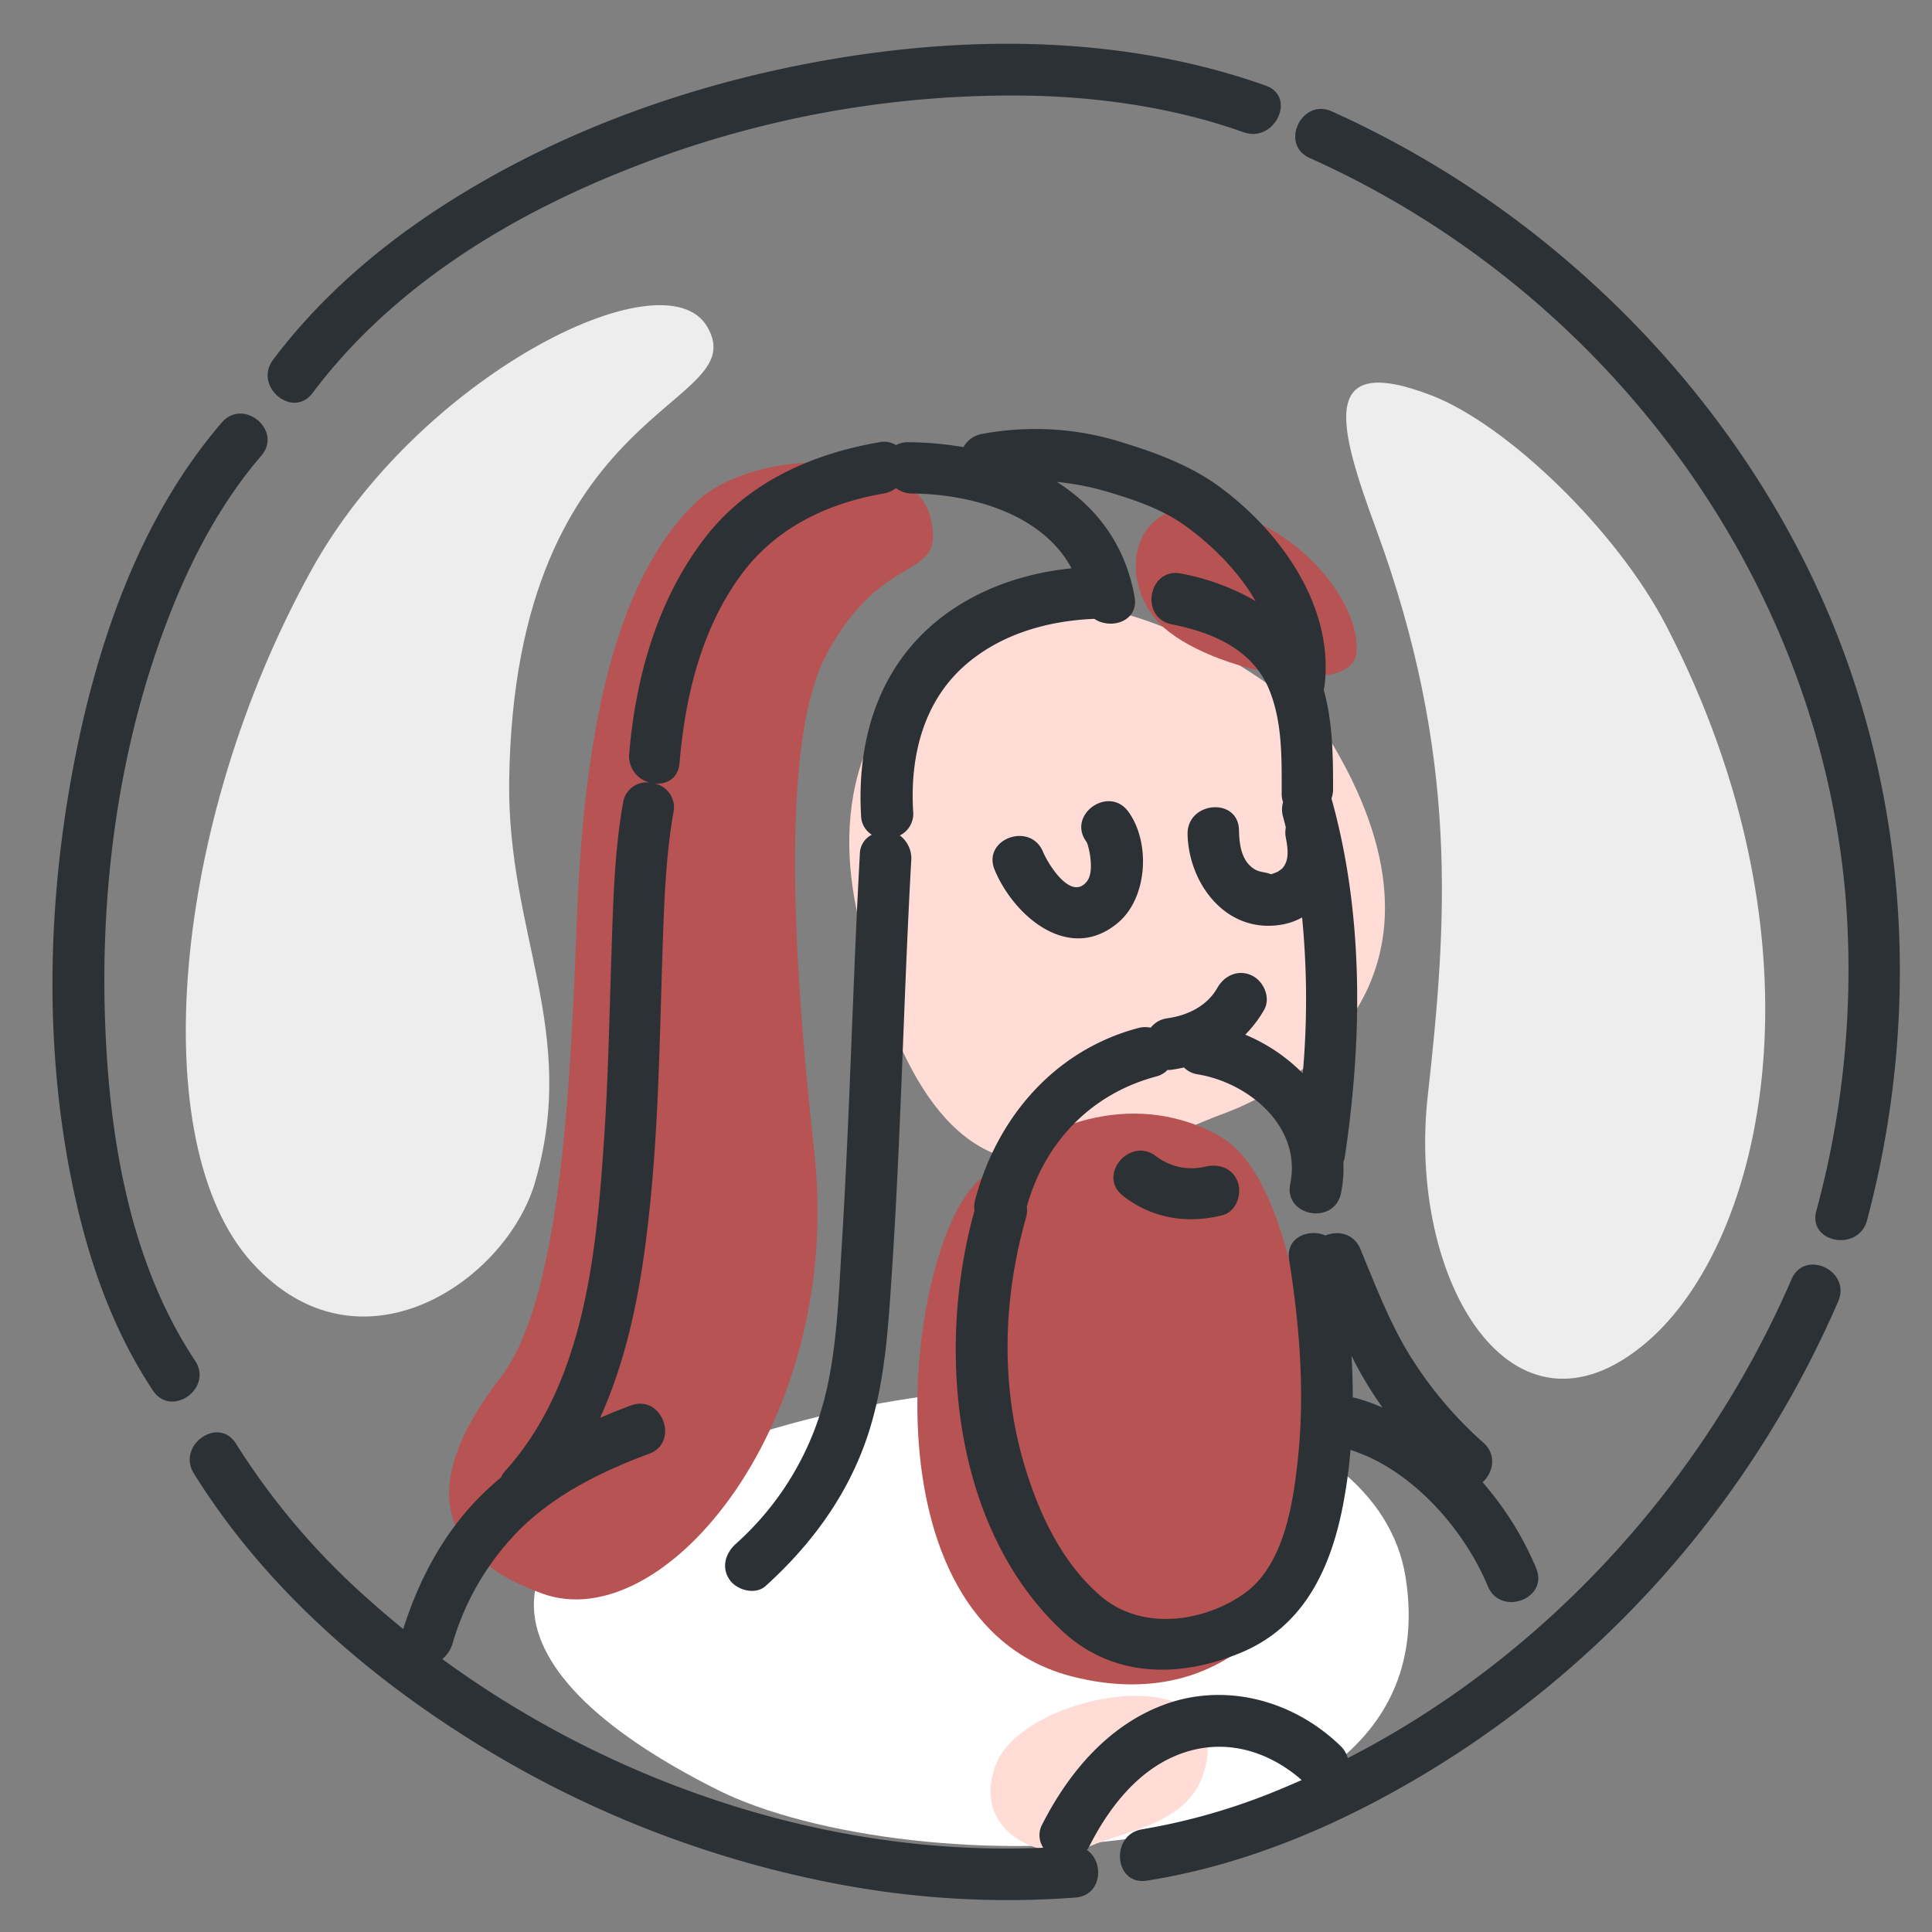
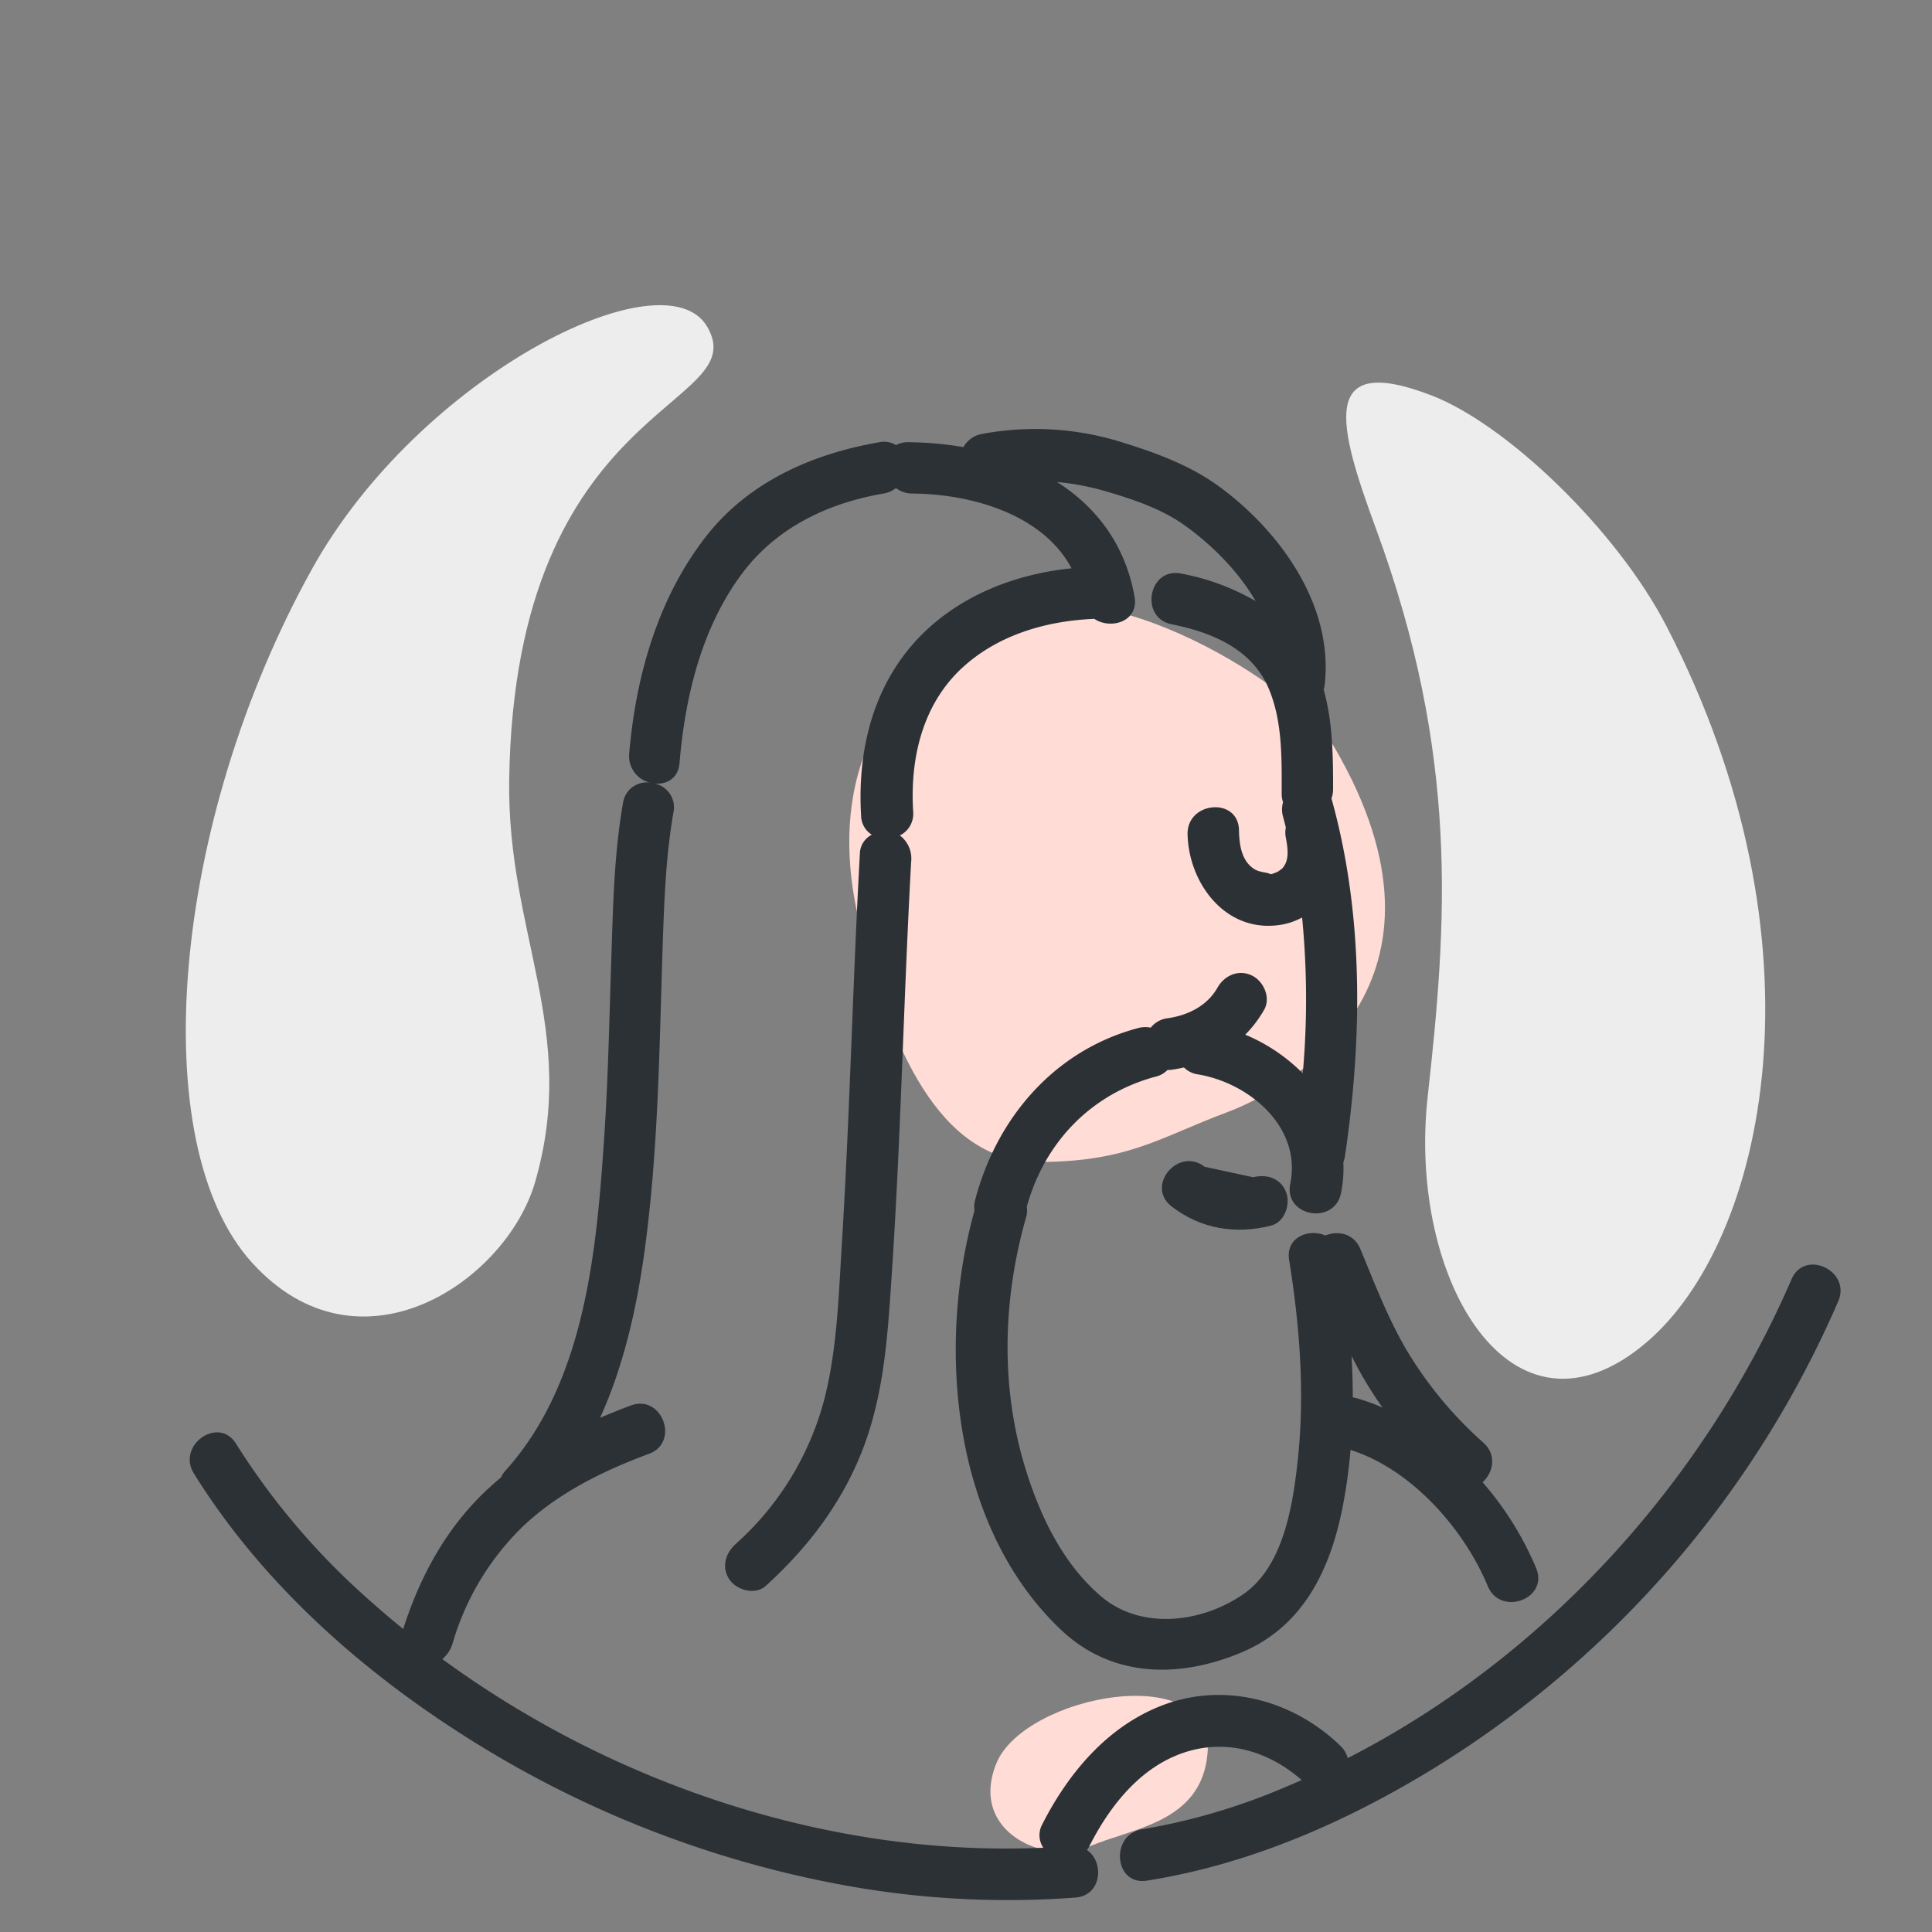
<svg xmlns="http://www.w3.org/2000/svg" width="512" height="512" fill="none">
  <rect width="100%" height="100%" fill="#808080" stroke="none" />
-   <path fill="#fff" d="M372.499 417.998c-7.18-45.45-87.049-65.55-175.689-36.87-73.75 23.85-71.59 60.74-6.51 93.27 49.7 24.83 195.219 26 182.199-56.4z" />
  <path fill="#FFDCD6" d="M320.001 464.771c2.32-25.31-48.69-15.67-56 2.64-7.31 18.31 13.38 26.93 24.54 22 11.16-4.93 29.8-6.2 31.46-24.64zm33.65-266.692c-9-15.49-61.54-49.24-90-34.43-39.9 20.77-42.54 54.67-35.61 82 7.92 31.14 20.58 62.29 47 62.29 24.08 0 32.35-6.56 50-13.12s64.96-34.45 28.61-96.74z" />
-   <path fill="#B75353" d="M322.84 300.859c-20.34-11.18-44.65-5.46-63.7 12.19-19.05 17.65-31.54 117 25.21 131.3 43.81 11 66.69-25.09 65.05-50.59-1.68-26.02-5.4-81.29-26.56-92.9zm-.229-165.969c-21.41-4.27-27.12 16.28-16.27 29.29 10.85 13.01 52.06 21.69 53.15 8.67 1.09-13.02-15.19-33.61-36.88-37.96zm-75.921 2.722c-4.34-19.53-46.67-19-61.82-4.88-16.27 15.19-28.2 44.46-31.45 99.77-1.85 31.4-1.84 108-20.6 132.31-18.44 23.86-21.69 45.55 10.84 57.48s80.06-45.68 72.12-117.13c-6.5-58.57-8.13-110.63 3.26-131.78 15.36-28.53 31.42-18.81 27.65-35.77z" />
  <path fill="#EDEDED" d="M187.43 86.608c-11.38-19.54-76.43 13.08-104.8 64.28-37.34 67.35-44.41 152.16-15.9 183.67 28.51 31.51 67.51 5 75.1-21.37 11.57-40.16-7.46-65.77-6.89-106.39 1.41-100.92 65.12-98.49 52.49-120.19zm191.909 18.172c-30.14-11.59-24.65 8.22-14.66 35.42 22.11 60.17 18.8 104.28 13.67 150.43-5.37 48.29 22.22 95.73 58.12 65 31.38-26.9 48.83-105.37 5.13-189.75-13.15-25.44-42.32-53.43-62.26-61.1z" />
-   <path fill="#2C3136" d="M276.41 225.748c-3.36-8.1-16.21-3.39-12.82 4.77 5.12 12.33 19.82 24.89 32.71 14 7.81-6.58 8.66-21.22 2.74-29.39-5.16-7.12-16.34.75-11.16 7.91l.11.16c.121.269.221.546.3.83.277.943.485 1.906.62 2.88.25 2 .48 5-.92 6.74-4.24 5.2-10.29-4.8-11.58-7.9zM51.69 360.589c-17.61-26.5-22.92-60.23-23.89-91.44-1.08-35 3.83-71.18 16.29-104 6.06-16 14-31.37 25.15-44.38 5.76-6.69-4.74-15.47-10.48-8.77-22.4 26-33.85 60.76-39.86 94.08-6.62 36.7-7.07 75.34 1.15 111.82 4 17.85 10.3 35.29 20.47 50.6 4.88 7.33 16.04-.57 11.17-7.91zM72.369 95.34c-5.27 7 5.18 15.85 10.48 8.79 20.76-27.66 51.36-46.55 83.15-59.13a274.857 274.857 0 0 1 108.5-19.61c18.59.53 37.52 3.41 55.08 9.66 8.23 2.93 14.14-9.42 5.85-12.36-35.15-12.5-73.72-13.43-110.32-7.76-38.25 5.92-76 18.93-108.56 40.11-16.74 10.9-32.15 24.28-44.18 40.3zm341.77-27.223a260.008 260.008 0 0 0-61.2-38.6c-8-3.6-13.89 8.76-5.85 12.36 78.14 35 135 110.51 142.06 196.42a243.429 243.429 0 0 1-7.81 82.62c-2.27 8.52 11.2 10.92 13.45 2.47 12.71-47.72 11.67-98.68-4.37-145.49-14.6-42.69-41.9-80.74-76.28-109.78z" />
  <path fill="#2C3136" d="M474.78 339.001c-23.26 53.76-65.29 100.11-117.61 126.91a7 7 0 0 0-2-3.29c-12.52-12.1-30.72-17-47.18-10.67-14.5 5.56-24.84 17.9-31.73 31.42a6 6 0 0 0 .22 6.3c-56.17 2.49-113.72-16.66-159.26-50a8.617 8.617 0 0 0 2.75-4.24 70.51 70.51 0 0 1 19-31.29c9.39-8.74 21.12-14.45 33-18.86 8.24-3 3.51-15.88-4.77-12.82a162.753 162.753 0 0 0-8.17 3.28c6.22-13.7 9.64-28.86 11.69-43.52 3.77-27 4-54.25 4.89-81.4.41-11.87.81-23.85 2.87-35.57a6.45 6.45 0 0 0-5-7.61c3.15.31 6.26-1.32 6.6-5.41 1.49-17.58 5.75-35.56 16.4-50 9.12-12.35 22.8-18.88 37.66-21.44a7.08 7.08 0 0 0 3.29-1.45 7.008 7.008 0 0 0 4.31 1.45c15.79.13 34.6 5.5 42.23 19.82-13.85 1.39-27.51 6.41-37.88 15.85-14.09 12.83-19 31.14-17.89 49.75a6.065 6.065 0 0 0 2.84 5 5.796 5.796 0 0 0-3.14 4.54c-1.92 34.65-2.67 69.36-4.81 104-.84 13.62-1.24 27.76-4.62 41a77.885 77.885 0 0 1-23.47 38.39c-2.76 2.5-3.91 6.24-1.63 9.53 1.91 2.76 6.8 4.1 9.53 1.63 12.16-11 21.76-24.06 27-39.73 4.69-14.06 5.49-28.87 6.47-43.56 2.41-36.19 3.09-72.47 5.1-108.68a7.643 7.643 0 0 0-3-6.93 6.406 6.406 0 0 0 2.739-2.605 6.407 6.407 0 0 0 .791-3.695c-.89-14.4 2.59-29.1 13.85-38.89 9.43-8.21 21.83-11.7 34.15-12.21 4.4 2.94 11.83.7 10.67-5.83-2.47-13.94-10.21-23.86-20.55-30.44a69.169 69.169 0 0 1 13.06 2.51c6.85 2 14.34 4.51 20.25 8.62 7 4.89 14.54 12.13 19.32 20.43a61.891 61.891 0 0 0-19.75-7.29c-8.65-1.72-11.1 11.74-2.47 13.45 10.63 2.11 21.35 6.55 25.77 17.2 3.6 8.68 3.36 18.43 3.36 27.66a6.907 6.907 0 0 0 .36 2.28 7 7 0 0 0 0 3.84c.27.95.5 1.91.74 2.86a6.646 6.646 0 0 0 0 2.68c.55 3 1 6.09-1 8.22-.14.14-1.25.89-1 .75a12.16 12.16 0 0 1-1.89.73l-.31-.09c-1.41-.52-2.8-.42-4.14-1.26-3.5-2.19-4-6.64-4.08-10.37-.22-8.8-13.84-7.58-13.62 1.19.33 12.95 10 26 24.27 24a17.538 17.538 0 0 0 6.08-2c1.34 13.738 1.4 27.57.18 41.32a46.575 46.575 0 0 0-15.25-10.26 31.718 31.718 0 0 0 5-6.58c1.84-3.21-.11-7.61-3.26-9.11-3.56-1.69-7.27 0-9.11 3.26-2.77 4.85-7.85 7.31-13.22 8.08a6.666 6.666 0 0 0-4.45 2.49 7.177 7.177 0 0 0-3.36.11c-22.19 5.91-37.46 23.79-43.18 45.57a6.685 6.685 0 0 0-.17 2.8c-10.13 36.35-5.85 83.94 23 111.17 13.48 12.71 31.34 12.84 47.81 5.9 16.25-6.86 23.41-21.74 26.72-38.36.992-5.05 1.7-10.151 2.12-15.28 16.11 5.07 30.08 20.92 36.38 36.1 3.36 8.1 16.21 3.39 12.82-4.77a84.177 84.177 0 0 0-14.2-22.77c2.78-2.52 3.85-7.18.25-10.45a104.398 104.398 0 0 1-20.64-25c-4.84-8.36-8.32-17.48-12-26.37-1.75-4.17-6-4.93-9.27-3.57-4.39-1.93-10.58.47-9.61 6.47 2.77 17.24 4.18 35 2.35 52.45-1.26 12-3.66 28.6-14.42 36.08-11 7.67-27.17 9.66-37.76.63-9.95-8.49-15.94-20.81-19.81-33.1-6.91-21.89-6.33-45.31-.09-67.27a6.558 6.558 0 0 0 .21-2.89c4.73-17.08 17.05-29.92 34.29-34.51a6.243 6.243 0 0 0 3-1.73 7.76 7.76 0 0 0 1.19-.07c1.08-.16 2.14-.36 3.18-.59a6.447 6.447 0 0 0 3.68 1.83c13.64 2.25 27.56 14 24.48 29-1.77 8.64 11.68 11.09 13.45 2.47.548-2.694.756-5.445.62-8.19a7.421 7.421 0 0 0 .43-1.63c4.63-31.27 5-64.08-3.57-94.73v-.06c.283-.8.425-1.642.42-2.49 0-8.74-.1-17.83-2.49-26.3.11-.38.191-.768.24-1.16 2.5-21-11.68-40.79-27.92-52.68-7.59-5.55-16.41-8.83-25.34-11.6a76.593 76.593 0 0 0-37.58-2.34 7.006 7.006 0 0 0-4.87 3.48 90.487 90.487 0 0 0-14.65-1.3 6.302 6.302 0 0 0-3.22.77 5.932 5.932 0 0 0-4.38-.77c-17.72 3.05-34.61 10.45-45.94 24.94-12.83 16.43-18.65 37.14-20.39 57.63a7.192 7.192 0 0 0 5.58 7.65 6.324 6.324 0 0 0-4.718 1.182 6.356 6.356 0 0 0-1.663 1.84 6.357 6.357 0 0 0-.829 2.338c-2.36 13.39-2.64 27.15-3.09 40.71-.55 16.45-.85 32.91-2 49.33-2 29.51-5.25 63.79-26 86.84a7.138 7.138 0 0 0-1.24 1.87 101.634 101.634 0 0 0-3.93 3.48c-10.67 10.08-17.57 22.84-22 36.7a267.14 267.14 0 0 1-11-9.46 189.66 189.66 0 0 1-33.3-39.64c-4.65-7.47-15.81.44-11.16 7.91 17.68 28.42 43.24 51.36 71.28 69.27a281.52 281.52 0 0 0 100.36 39.7 240.723 240.723 0 0 0 61.97 3.39c7.07-.55 7.67-9.49 3.05-12.59.248-.335.469-.69.66-1.06 5-9.84 12.35-19.51 22.82-23.92 11.9-5 24-1.81 33.43 6.43-1.4.62-2.8 1.23-4.22 1.82a166.654 166.654 0 0 1-38 11.22c-8.65 1.36-7.52 15 1.19 13.62 27-4.25 52.62-15.43 75.82-29.63a272.305 272.305 0 0 0 107.4-123.91c3.49-8.08-8.87-13.93-12.37-5.85zm-137.72-107.28c.44-.05.37 0 0 0zm24.31 133.53c1.55 2.67 3.22 5.25 5 7.75a59.734 59.734 0 0 0-6.73-2.43 7.475 7.475 0 0 0-1.14-.23c0-3.66-.12-7.32-.32-11 1.01 2.01 2.06 3.98 3.18 5.91h.01z" />
-   <path fill="#2C3136" d="M319.24 309.209a15.512 15.512 0 0 1-12.84-2.77c-6.93-5.41-15.75 5.05-8.79 10.48 7.73 6 17 7.49 26.4 5.11 3.58-.91 5.21-5.6 4-8.8-1.38-3.77-5.18-4.93-8.77-4.02z" />
+   <path fill="#2C3136" d="M319.24 309.209c-6.93-5.41-15.75 5.05-8.79 10.48 7.73 6 17 7.49 26.4 5.11 3.58-.91 5.21-5.6 4-8.8-1.38-3.77-5.18-4.93-8.77-4.02z" />
</svg>